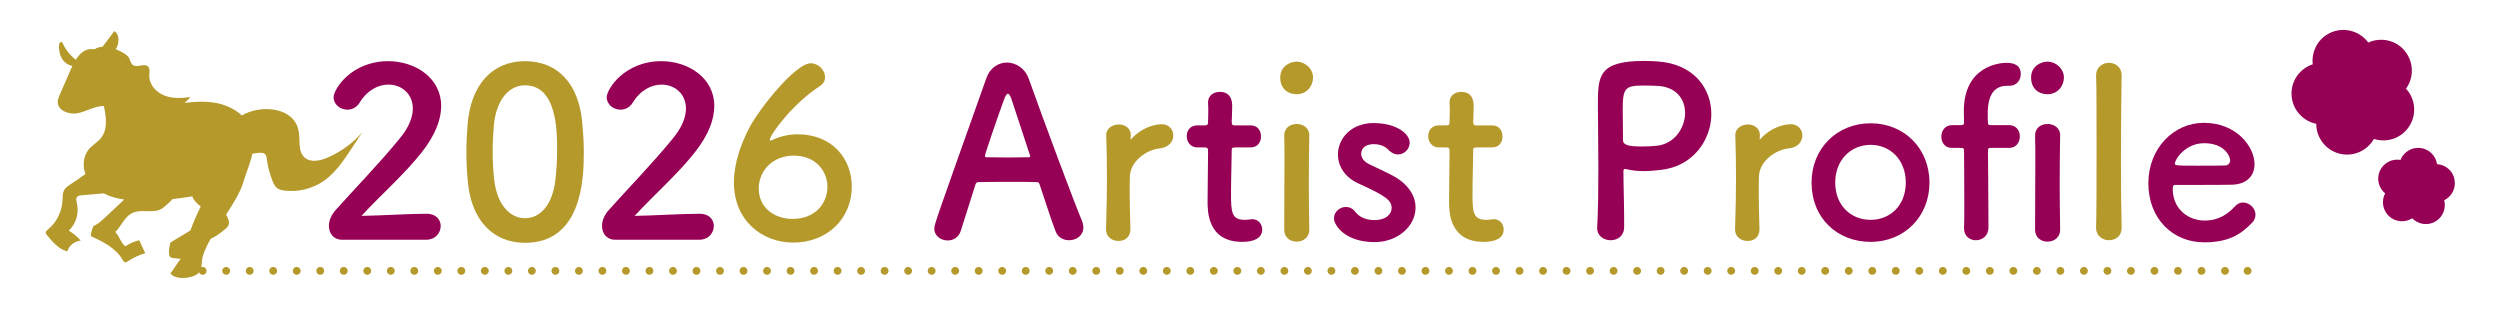
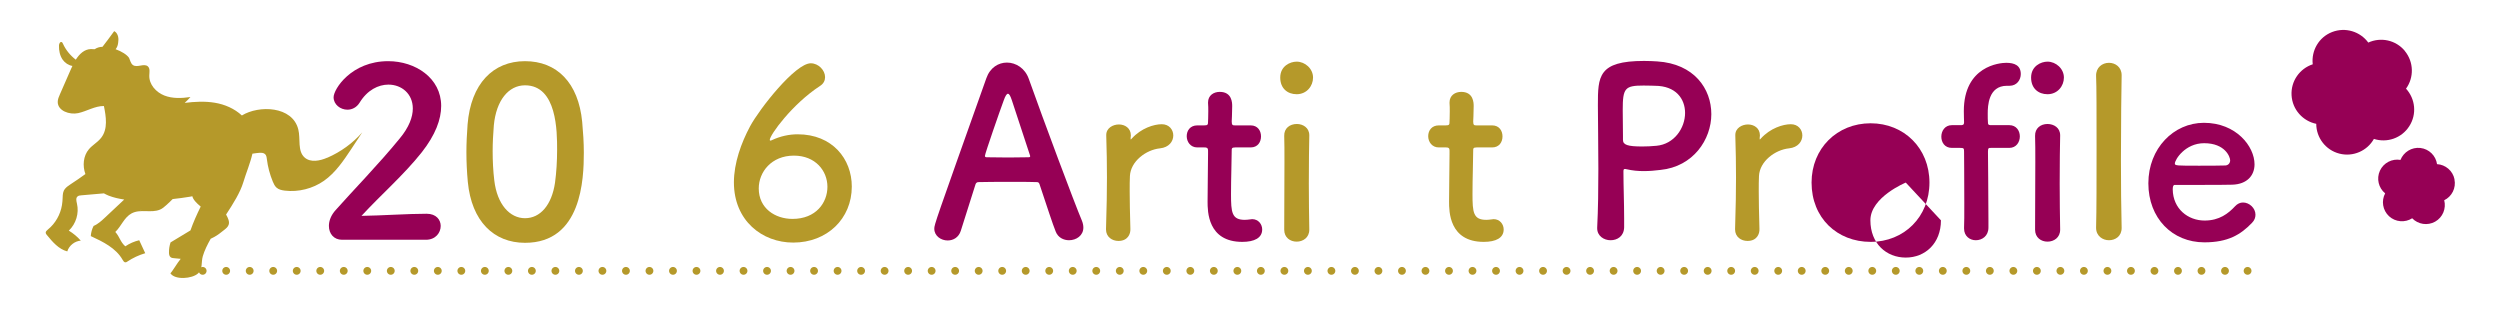
<svg xmlns="http://www.w3.org/2000/svg" viewBox="0 0 320 40">
  <defs>
    <style>
      .cls-1 {
        stroke-dasharray: 0 0 0 0 0 3.01 0 0;
      }

      .cls-1, .cls-2 {
        fill: none;
        stroke: #b5992a;
        stroke-linecap: round;
        stroke-miterlimit: 10;
      }

      .cls-3 {
        fill: #960055;
      }

      .cls-3, .cls-4 {
        stroke-width: 0px;
      }

      .cls-4 {
        fill: #b5992a;
      }
    </style>
  </defs>
  <g id="_レイヤー_3" data-name="レイヤー 3">
    <g>
      <path class="cls-3" d="m43.78,30.69c-1.05,0-1.68-.78-1.68-1.77,0-.66.27-1.38.87-2.04,2.07-2.34,5.55-5.91,8.19-9.15,1.2-1.44,1.68-2.76,1.68-3.84,0-1.89-1.44-3.06-3.12-3.06-1.29,0-2.7.69-3.69,2.31-.39.63-.99.9-1.56.9-.9,0-1.77-.66-1.77-1.59,0-1.05,2.28-4.62,6.99-4.62,3.48,0,6.78,2.16,6.78,5.73,0,1.71-.72,3.69-2.49,5.94-2.28,2.88-5.22,5.43-7.71,8.13,2.49-.03,5.88-.27,8.34-.27,1.23,0,1.8.78,1.8,1.56,0,.87-.66,1.77-1.89,1.77h-10.74Z" />
      <path class="cls-4" d="m59.88,23.28c-.12-1.29-.18-2.55-.18-3.81,0-1.14.06-2.31.15-3.54.42-5.22,3.27-8.1,7.35-8.1s6.84,2.76,7.32,7.77c.12,1.32.21,2.64.21,3.93,0,3.39-.27,11.55-7.53,11.55-3.99,0-6.84-2.76-7.32-7.8Zm11.16.12c.18-1.32.27-2.79.27-4.23,0-2.31,0-8.25-4.11-8.25-2.1,0-3.69,1.92-3.99,5.13-.09,1.11-.15,2.22-.15,3.3,0,1.26.06,2.52.21,3.75.36,3.06,1.98,4.83,3.93,4.83s3.42-1.68,3.84-4.53Z" />
-       <path class="cls-3" d="m78.74,30.69c-1.05,0-1.68-.78-1.68-1.77,0-.66.27-1.38.87-2.04,2.07-2.34,5.55-5.91,8.19-9.15,1.2-1.44,1.68-2.76,1.68-3.84,0-1.89-1.44-3.06-3.12-3.06-1.29,0-2.7.69-3.69,2.31-.39.63-.99.9-1.56.9-.9,0-1.77-.66-1.77-1.59,0-1.05,2.28-4.62,6.99-4.62,3.48,0,6.78,2.16,6.78,5.73,0,1.71-.72,3.69-2.49,5.94-2.28,2.88-5.22,5.43-7.71,8.13,2.49-.03,5.88-.27,8.34-.27,1.23,0,1.8.78,1.8,1.56,0,.87-.66,1.77-1.89,1.77h-10.74Z" />
      <path class="cls-4" d="m101.53,31.05c-3.96,0-7.59-2.79-7.59-7.71,0-2.46.93-5.04,2.07-7.17,1.23-2.28,5.79-8.07,7.77-8.07.99,0,1.83.9,1.83,1.77,0,.42-.18.84-.66,1.14-3.54,2.31-6.42,6.27-6.42,6.9,0,.06.03.09.09.09s.09-.03.18-.06c1.08-.51,2.22-.75,3.3-.75,4.44,0,6.93,3.15,6.93,6.69,0,4.11-3.15,7.17-7.5,7.17Zm.09-11.13c-2.88,0-4.5,2.1-4.5,4.2,0,2.55,2.1,3.9,4.32,3.9,3,0,4.47-2.07,4.47-4.11s-1.53-3.99-4.29-3.99Z" />
      <path class="cls-3" d="m136.84,30.75c-.69,0-1.41-.33-1.71-1.11-.36-.87-1.14-3.27-2.07-6.06-.06-.18-.15-.27-.33-.27-.48-.03-1.71-.03-3.06-.03-1.8,0-3.81,0-4.44.03-.15,0-.3.09-.36.27-.75,2.37-1.44,4.53-1.89,5.97-.27.84-.96,1.23-1.68,1.23-.84,0-1.71-.57-1.71-1.5,0-.54.09-.78,6.66-19.26.48-1.38,1.56-2.01,2.64-2.01,1.14,0,2.31.72,2.79,2.07,1.92,5.4,5.82,15.84,6.81,18.18.12.3.18.6.18.87,0,1.02-.9,1.62-1.83,1.62Zm-5.01-10.89c-.93-2.82-1.83-5.55-2.31-7.02-.18-.54-.33-.84-.51-.84-.15,0-.33.27-.54.87-.45,1.2-2.4,6.81-2.4,7.08,0,.12.06.18.24.18.6,0,1.71.03,2.76.03s2.13-.03,2.55-.03c.18,0,.24-.03.24-.12,0-.03,0-.09-.03-.15Z" />
      <path class="cls-4" d="m141.57,29.37v-.06c.09-2.85.12-4.83.12-6.6s-.03-3.36-.09-5.37v-.06c0-.9.87-1.35,1.62-1.35s1.53.45,1.53,1.41c0,.12-.03.21-.03.3v.12c0,.06,0,.09.03.09,0,0,.06-.03.12-.12,1.2-1.32,2.82-1.83,3.84-1.83.93,0,1.47.69,1.47,1.44s-.54,1.53-1.71,1.65c-1.77.18-3.75,1.65-3.84,3.54-.03.54-.03,1.17-.03,1.98,0,1.17.03,2.67.09,4.8.03.63-.33,1.53-1.53,1.53-.81,0-1.59-.51-1.59-1.47Z" />
      <path class="cls-3" d="m158.11,18.87c-.45,0-.45.15-.45.33,0,1.11-.09,3.66-.09,5.64,0,2.34.09,3.3,1.77,3.3.21,0,.45-.03.69-.06.09,0,.15-.03.24-.03.81,0,1.29.66,1.29,1.32,0,1.08-.99,1.59-2.55,1.59-4.44,0-4.44-3.93-4.44-5.16,0-1.74.06-4.74.06-6.06v-.45c0-.39-.18-.42-.48-.42h-.9c-.87,0-1.35-.72-1.35-1.44s.45-1.38,1.35-1.38h.87c.48,0,.51-.09.51-.51,0,0,.03-.6.03-1.29,0-.36,0-.72-.03-1.05v-.09c0-.9.72-1.35,1.5-1.35,1.59,0,1.59,1.44,1.59,1.83,0,.81-.06,1.95-.06,1.95,0,.48.12.51.42.51h2.01c.9,0,1.32.69,1.32,1.41s-.42,1.41-1.32,1.41h-1.98Z" />
      <path class="cls-4" d="m163.87,9.93c0-1.47,1.26-2.04,2.1-2.04,1.08,0,2.1.9,2.1,2.04,0,1.08-.81,2.13-2.1,2.13-1.17,0-2.1-.75-2.1-2.13Zm2.1,21c-.81,0-1.59-.51-1.59-1.53,0-2.49.03-5.91.03-8.64,0-1.35,0-2.55-.03-3.36-.03-.99.72-1.53,1.62-1.53.78,0,1.59.48,1.59,1.44v.06c-.03,1.23-.06,3.6-.06,6.12,0,2.07.03,4.2.06,5.85v.06c0,1.02-.81,1.53-1.62,1.53Z" />
-       <path class="cls-3" d="m175.94,30.99c-3.66,0-5.19-2.07-5.19-3.06,0-.81.75-1.44,1.53-1.44.42,0,.87.18,1.2.63.42.54,1.2,1.05,2.43,1.05,1.59,0,2.22-.84,2.22-1.53,0-.96-.66-1.53-4.17-3.12-1.86-.81-2.7-2.28-2.7-3.75,0-2.04,1.68-4.02,4.56-4.02s4.62,1.35,4.62,2.52c0,.81-.69,1.5-1.5,1.5-.39,0-.84-.18-1.23-.6-.3-.3-.84-.72-1.89-.72s-1.59.57-1.59,1.23c0,.45.3.99.99,1.32.78.39,2.13.99,3.03,1.47,2.07,1.11,2.94,2.64,2.94,4.11,0,2.34-2.25,4.41-5.25,4.41Z" />
      <path class="cls-4" d="m189.02,18.87c-.45,0-.45.15-.45.33,0,1.11-.09,3.66-.09,5.64,0,2.34.09,3.3,1.77,3.3.21,0,.45-.03.69-.06.09,0,.15-.03.24-.03.81,0,1.29.66,1.29,1.32,0,1.08-.99,1.59-2.55,1.59-4.44,0-4.44-3.93-4.44-5.16,0-1.74.06-4.74.06-6.06v-.45c0-.39-.18-.42-.48-.42h-.9c-.87,0-1.35-.72-1.35-1.44s.45-1.38,1.35-1.38h.87c.48,0,.51-.09.51-.51,0,0,.03-.6.03-1.29,0-.36,0-.72-.03-1.05v-.09c0-.9.72-1.35,1.5-1.35,1.59,0,1.59,1.44,1.59,1.83,0,.81-.06,1.95-.06,1.95,0,.48.12.51.42.51h2.01c.9,0,1.32.69,1.32,1.41s-.42,1.41-1.32,1.41h-1.98Z" />
      <path class="cls-3" d="m206.15,30.75c-.84,0-1.71-.54-1.71-1.53v-.09c.12-2.34.15-4.98.15-7.53,0-3.09-.06-6.03-.06-8.13,0-3.69.03-5.67,5.91-5.67.63,0,1.23.03,1.68.06,4.74.3,6.93,3.51,6.93,6.75s-2.31,6.72-6.51,7.14c-.72.09-1.41.15-2.16.15-.69,0-1.41-.06-2.19-.24-.09-.03-.15-.03-.21-.03-.15,0-.18.09-.18.33,0,1.86.09,3.99.09,5.97v1.17c-.03,1.14-.87,1.65-1.74,1.65Zm4.23-19.8c-2.4,0-2.67.33-2.67,3.12,0,1.05.03,2.28.03,3.33v.51c0,.63.6.84,2.46.84.57,0,1.2-.03,1.83-.09,2.28-.21,3.66-2.28,3.66-4.2,0-1.8-1.17-3.48-3.87-3.48,0,0-.72-.03-1.44-.03Z" />
      <path class="cls-4" d="m222.09,29.37v-.06c.09-2.85.12-4.83.12-6.6s-.03-3.36-.09-5.37v-.06c0-.9.87-1.35,1.62-1.35s1.53.45,1.53,1.41c0,.12-.03.21-.03.3v.12c0,.06,0,.09.03.09,0,0,.06-.03.12-.12,1.2-1.32,2.82-1.83,3.84-1.83.93,0,1.47.69,1.47,1.44s-.54,1.53-1.71,1.65c-1.77.18-3.75,1.65-3.84,3.54-.03.54-.03,1.17-.03,1.98,0,1.17.03,2.67.09,4.8.03.63-.33,1.53-1.53,1.53-.81,0-1.59-.51-1.59-1.47Z" />
-       <path class="cls-3" d="m231.88,23.37c0-4.38,3.27-7.59,7.56-7.59s7.53,3.21,7.53,7.59-3.24,7.59-7.53,7.59-7.56-3.06-7.56-7.59Zm12.06,0c0-2.97-2.04-4.83-4.5-4.83s-4.53,1.86-4.53,4.83,2.04,4.77,4.53,4.77,4.5-1.83,4.5-4.77Z" />
+       <path class="cls-3" d="m231.88,23.37c0-4.38,3.27-7.59,7.56-7.59s7.53,3.21,7.53,7.59-3.24,7.59-7.53,7.59-7.56-3.06-7.56-7.59Zm12.06,0s-4.53,1.86-4.53,4.83,2.04,4.77,4.53,4.77,4.5-1.83,4.5-4.77Z" />
      <path class="cls-3" d="m254.85,18.93c-.3,0-.39,0-.39.48,0,0,.06,6.3.06,8.82v.9c0,1.08-.81,1.62-1.62,1.62-.75,0-1.5-.51-1.5-1.5v-.12c.03-.48.03-1.71.03-3.15,0-2.88-.03-6.57-.03-6.57,0-.42-.03-.48-.51-.48h-1.05c-.93,0-1.35-.72-1.35-1.44s.45-1.47,1.35-1.47h1.08c.3,0,.48,0,.48-.39,0-.3-.03-.63-.03-1.41,0-5.79,4.62-6.18,5.43-6.18,1.05,0,1.86.33,1.86,1.44,0,.75-.51,1.5-1.44,1.5h-.33c-2.4,0-2.46,2.61-2.46,3.57,0,.51,0,.78.03,1.17,0,.3.21.3.42.3h2.31c.9,0,1.35.72,1.35,1.44s-.45,1.47-1.35,1.47h-2.34Zm5.13-9c0-1.47,1.26-2.04,2.1-2.04,1.08,0,2.1.9,2.1,2.04,0,1.08-.81,2.13-2.1,2.13-1.17,0-2.1-.75-2.1-2.13Zm2.1,21c-.81,0-1.59-.51-1.59-1.53,0-2.49.03-5.91.03-8.64,0-1.35,0-2.55-.03-3.36-.03-.99.72-1.53,1.59-1.53.81,0,1.62.48,1.62,1.44v.06c-.03,1.23-.06,3.6-.06,6.12,0,2.07.03,4.2.06,5.85v.06c0,1.02-.81,1.53-1.62,1.53Z" />
      <path class="cls-4" d="m268.3,29.13c.06-2.1.06-6.36.06-10.38s0-7.83-.06-9.03c-.03-1.08.78-1.68,1.65-1.68.81,0,1.62.54,1.62,1.59v.06c-.03,1.47-.09,6.09-.09,10.77,0,3.18.03,6.39.09,8.67v.06c0,1.05-.81,1.56-1.62,1.56s-1.65-.54-1.65-1.59v-.03Z" />
      <path class="cls-3" d="m282.16,31.02c-4.11,0-7.17-3.09-7.17-7.56s3.24-7.74,7.11-7.74c4.14,0,6.48,3.03,6.48,5.31,0,1.41-.93,2.55-2.85,2.61-.93.03-1.56.03-7.38.03-.18,0-.24.24-.24.57.03,2.49,1.95,3.99,4.08,3.99,1.89,0,3.03-.9,3.9-1.83.3-.33.66-.48,1.02-.48.81,0,1.59.72,1.59,1.56,0,.36-.12.72-.45,1.05-1.44,1.5-3.06,2.49-6.09,2.49Zm3.3-10.5c0-.42-.63-2.19-3.33-2.19-2.43,0-3.75,2.1-3.75,2.61,0,.27.3.27,3.09.27,1.23,0,2.58,0,3.39-.03.36-.03.6-.3.6-.66Z" />
    </g>
    <path class="cls-4" d="m41.9,20.18c-.94.41-2.14.66-2.91-.02-.94-.84-.5-2.38-.81-3.6-.75-3-5.04-3.12-7.22-1.78-.95-.88-2.19-1.42-3.47-1.63-1.27-.21-2.56-.14-3.85.02.26-.24.51-.49.74-.75-1.12.16-2.3.22-3.36-.2s-1.95-1.42-1.91-2.56c.01-.4.12-.87-.17-1.15-.48-.46-1.37.2-1.92-.18-.29-.2-.35-.6-.5-.92-.27-.41-.95-.83-1.72-1.11.09-.12.17-.24.22-.38.05-.13.08-.27.1-.41.04-.27.06-.54,0-.81-.06-.26-.19-.52-.42-.67-.03-.02-.06-.04-.09-.02-.02,0-.03.03-.04.04-.47.66-.96,1.3-1.45,1.94-.39.01-.73.12-1,.31-.16,0-.32-.02-.48-.02-.84.02-1.47.62-1.94,1.36-.7-.54-1.28-1.24-1.64-2.04-.04-.08-.08-.17-.16-.21-.2-.09-.35.21-.35.43-.02.64.11,1.31.48,1.83.29.41.75.71,1.24.79-.07.14-.13.27-.19.41-.47,1.07-.94,2.15-1.41,3.22-.14.31-.28.64-.28.98,0,1.14,1.51,1.67,2.62,1.43,1.12-.25,2.14-.92,3.29-.91.28,1.37.52,2.93-.33,4.04-.44.58-1.12.94-1.59,1.49-.73.86-.83,2.12-.45,3.18-.63.45-1.26.9-1.89,1.3-1.34.85-.87,1.24-1.11,2.68-.2,1.2-.84,2.34-1.79,3.11-.14.12-.31.26-.29.44.01.1.08.19.15.27.72.88,1.51,1.81,2.61,2.1.23-.75.95-1.32,1.73-1.38-.44-.5-.96-.93-1.53-1.28.92-.87,1.33-2.23,1.04-3.46-.07-.31-.17-.69.06-.9.13-.13.33-.15.51-.16.96-.08,1.92-.17,2.88-.25.2.1.39.21.6.29.64.25,1.32.4,2,.5-.81.76-1.62,1.52-2.43,2.28-.45.42-.92.86-1.49,1.1-.21.4-.33.85-.36,1.3,1.56.72,3.22,1.53,4.07,3.03.09.15.2.34.37.33.09,0,.17-.05.24-.1.7-.47,1.48-.83,2.29-1.07-.26-.55-.51-1.1-.77-1.66-.63.15-1.24.41-1.78.78-.65-.57-.7-1.19-1.28-1.84.78-.75,1.13-1.87,2.09-2.38,1.13-.6,2.49,0,3.63-.48.3-.13.55-.34.79-.56.29-.25.56-.52.83-.79.74-.08,1.48-.18,2.21-.3.1-.02.2-.04.31-.06.09.42.54.89,1.07,1.32-.5,1.02-.95,2.02-1.31,3.05-.85.51-1.7,1.03-2.55,1.54-.14.42-.21.86-.2,1.31,0,.21.04.45.21.58.12.1.29.12.45.13.41.03.64.06.84.08-.47.56-1.07,1.63-1.32,1.85.58.88,2.79.72,3.56,0,.6-.55.36-1.41.59-2.19.21-.71.57-1.46,1.01-2.23.15-.07.3-.14.44-.22.47-.25.88-.59,1.3-.92.23-.18.47-.38.56-.66.13-.4-.08-.83-.28-1.2-.02-.03-.04-.07-.05-.1.93-1.42,1.81-2.83,2.2-4.12.36-1.2.89-2.44,1.17-3.67.36-.05.69-.1.89-.11.25-.01.53-.01.72.16.18.16.21.42.24.66.12.98.38,1.95.76,2.87.12.28.25.57.48.77.28.25.67.33,1.05.38,1.75.21,3.58-.25,5.02-1.26,1.48-1.04,2.51-2.59,3.51-4.09.46-.7.93-1.41,1.39-2.11-1.22,1.39-2.75,2.5-4.45,3.24Zm-23.89,6.7c.29-.15-.27.19,0,0h0Z" />
  </g>
  <g id="base">
    <g>
      <line class="cls-2" x1="25.94" y1="34.67" x2="25.94" y2="34.67" />
      <line class="cls-1" x1="28.95" y1="34.67" x2="287.69" y2="34.67" />
      <line class="cls-2" x1="287.69" y1="34.67" x2="287.69" y2="34.67" />
    </g>
    <path class="cls-3" d="m307.83,6.53c-1.16-1.42-3.11-1.81-4.69-1.08-1.03-1.41-2.92-2.01-4.63-1.35s-2.68,2.39-2.48,4.13c-1.66.54-2.82,2.15-2.71,3.98.11,1.83,1.45,3.29,3.16,3.64,0,1.75,1.18,3.35,2.95,3.81,1.77.46,3.58-.36,4.43-1.88,1.67.54,3.55-.09,4.53-1.63.99-1.54.77-3.51-.42-4.8,1.03-1.42,1.01-3.4-.15-4.82Z" />
    <path class="cls-3" d="m314.18,22.96c-.22-1.11-1.17-1.89-2.24-1.95-.15-1.07-1.01-1.94-2.13-2.07s-2.15.53-2.55,1.53c-1.06-.19-2.16.36-2.63,1.38-.47,1.03-.17,2.21.67,2.9-.51.95-.33,2.16.5,2.93.83.76,2.05.84,2.96.26.75.78,1.96.98,2.94.43.98-.55,1.43-1.69,1.16-2.74.97-.47,1.54-1.56,1.31-2.67Z" />
  </g>
</svg>